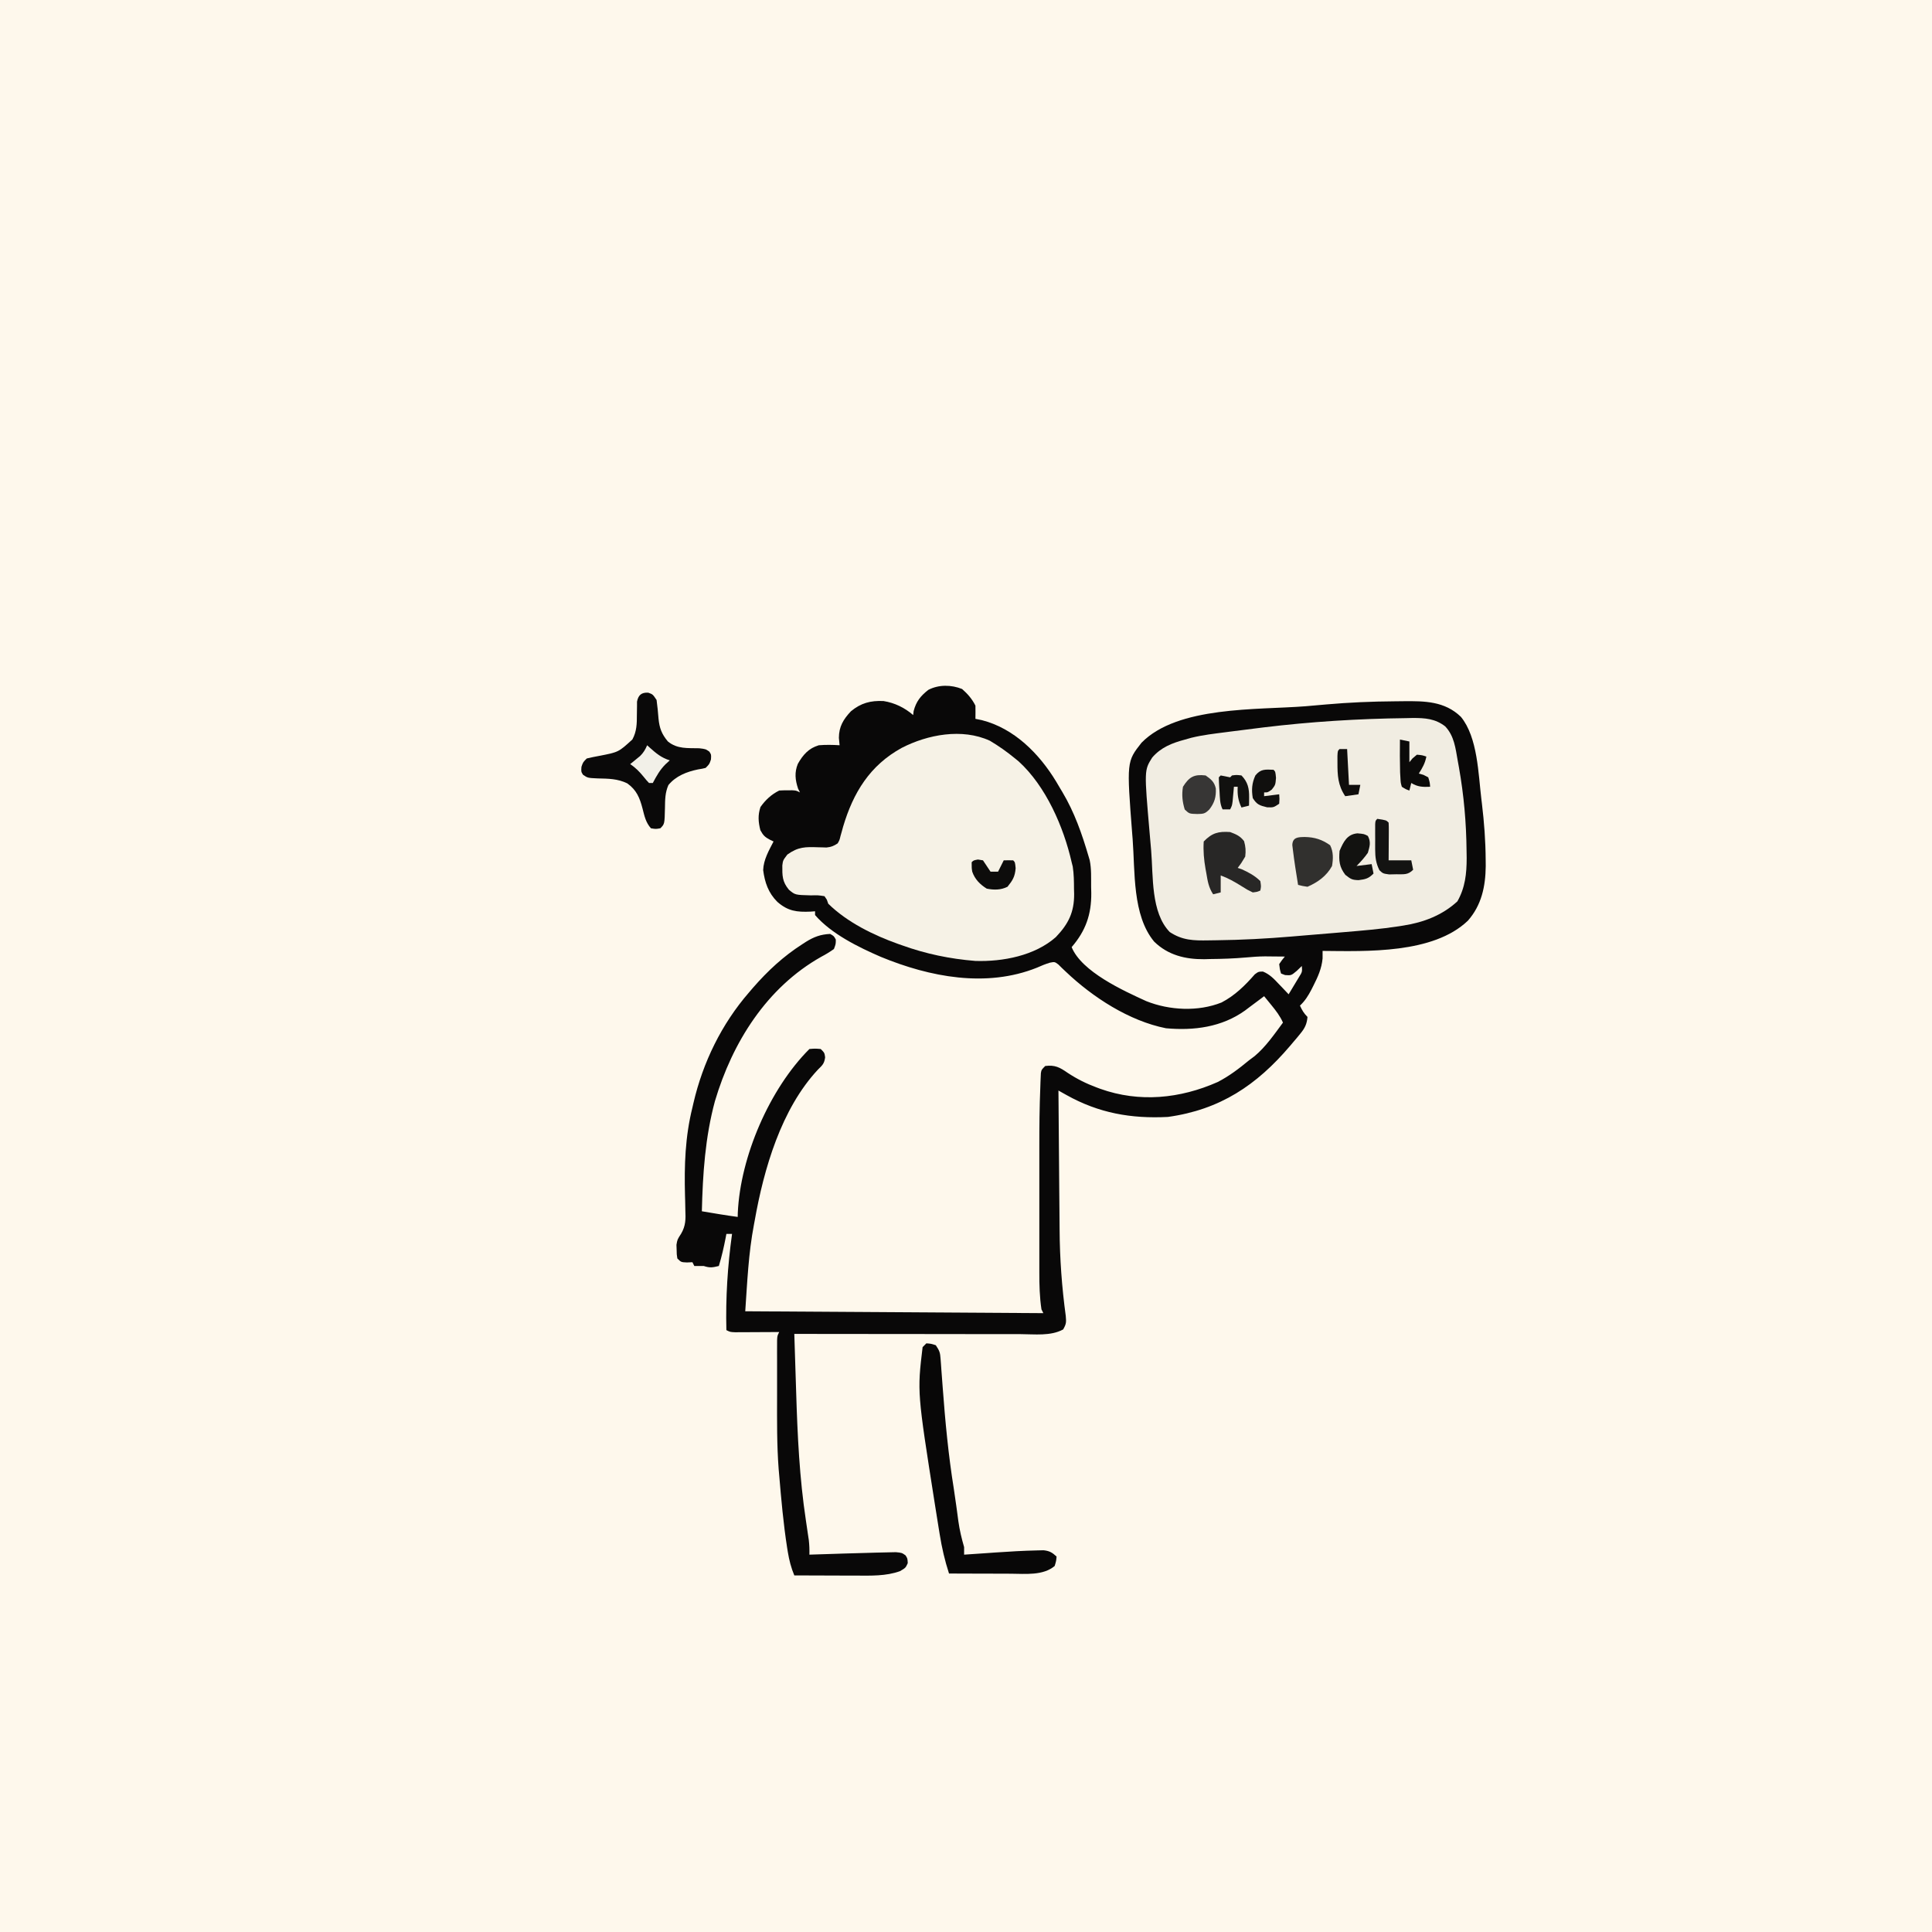
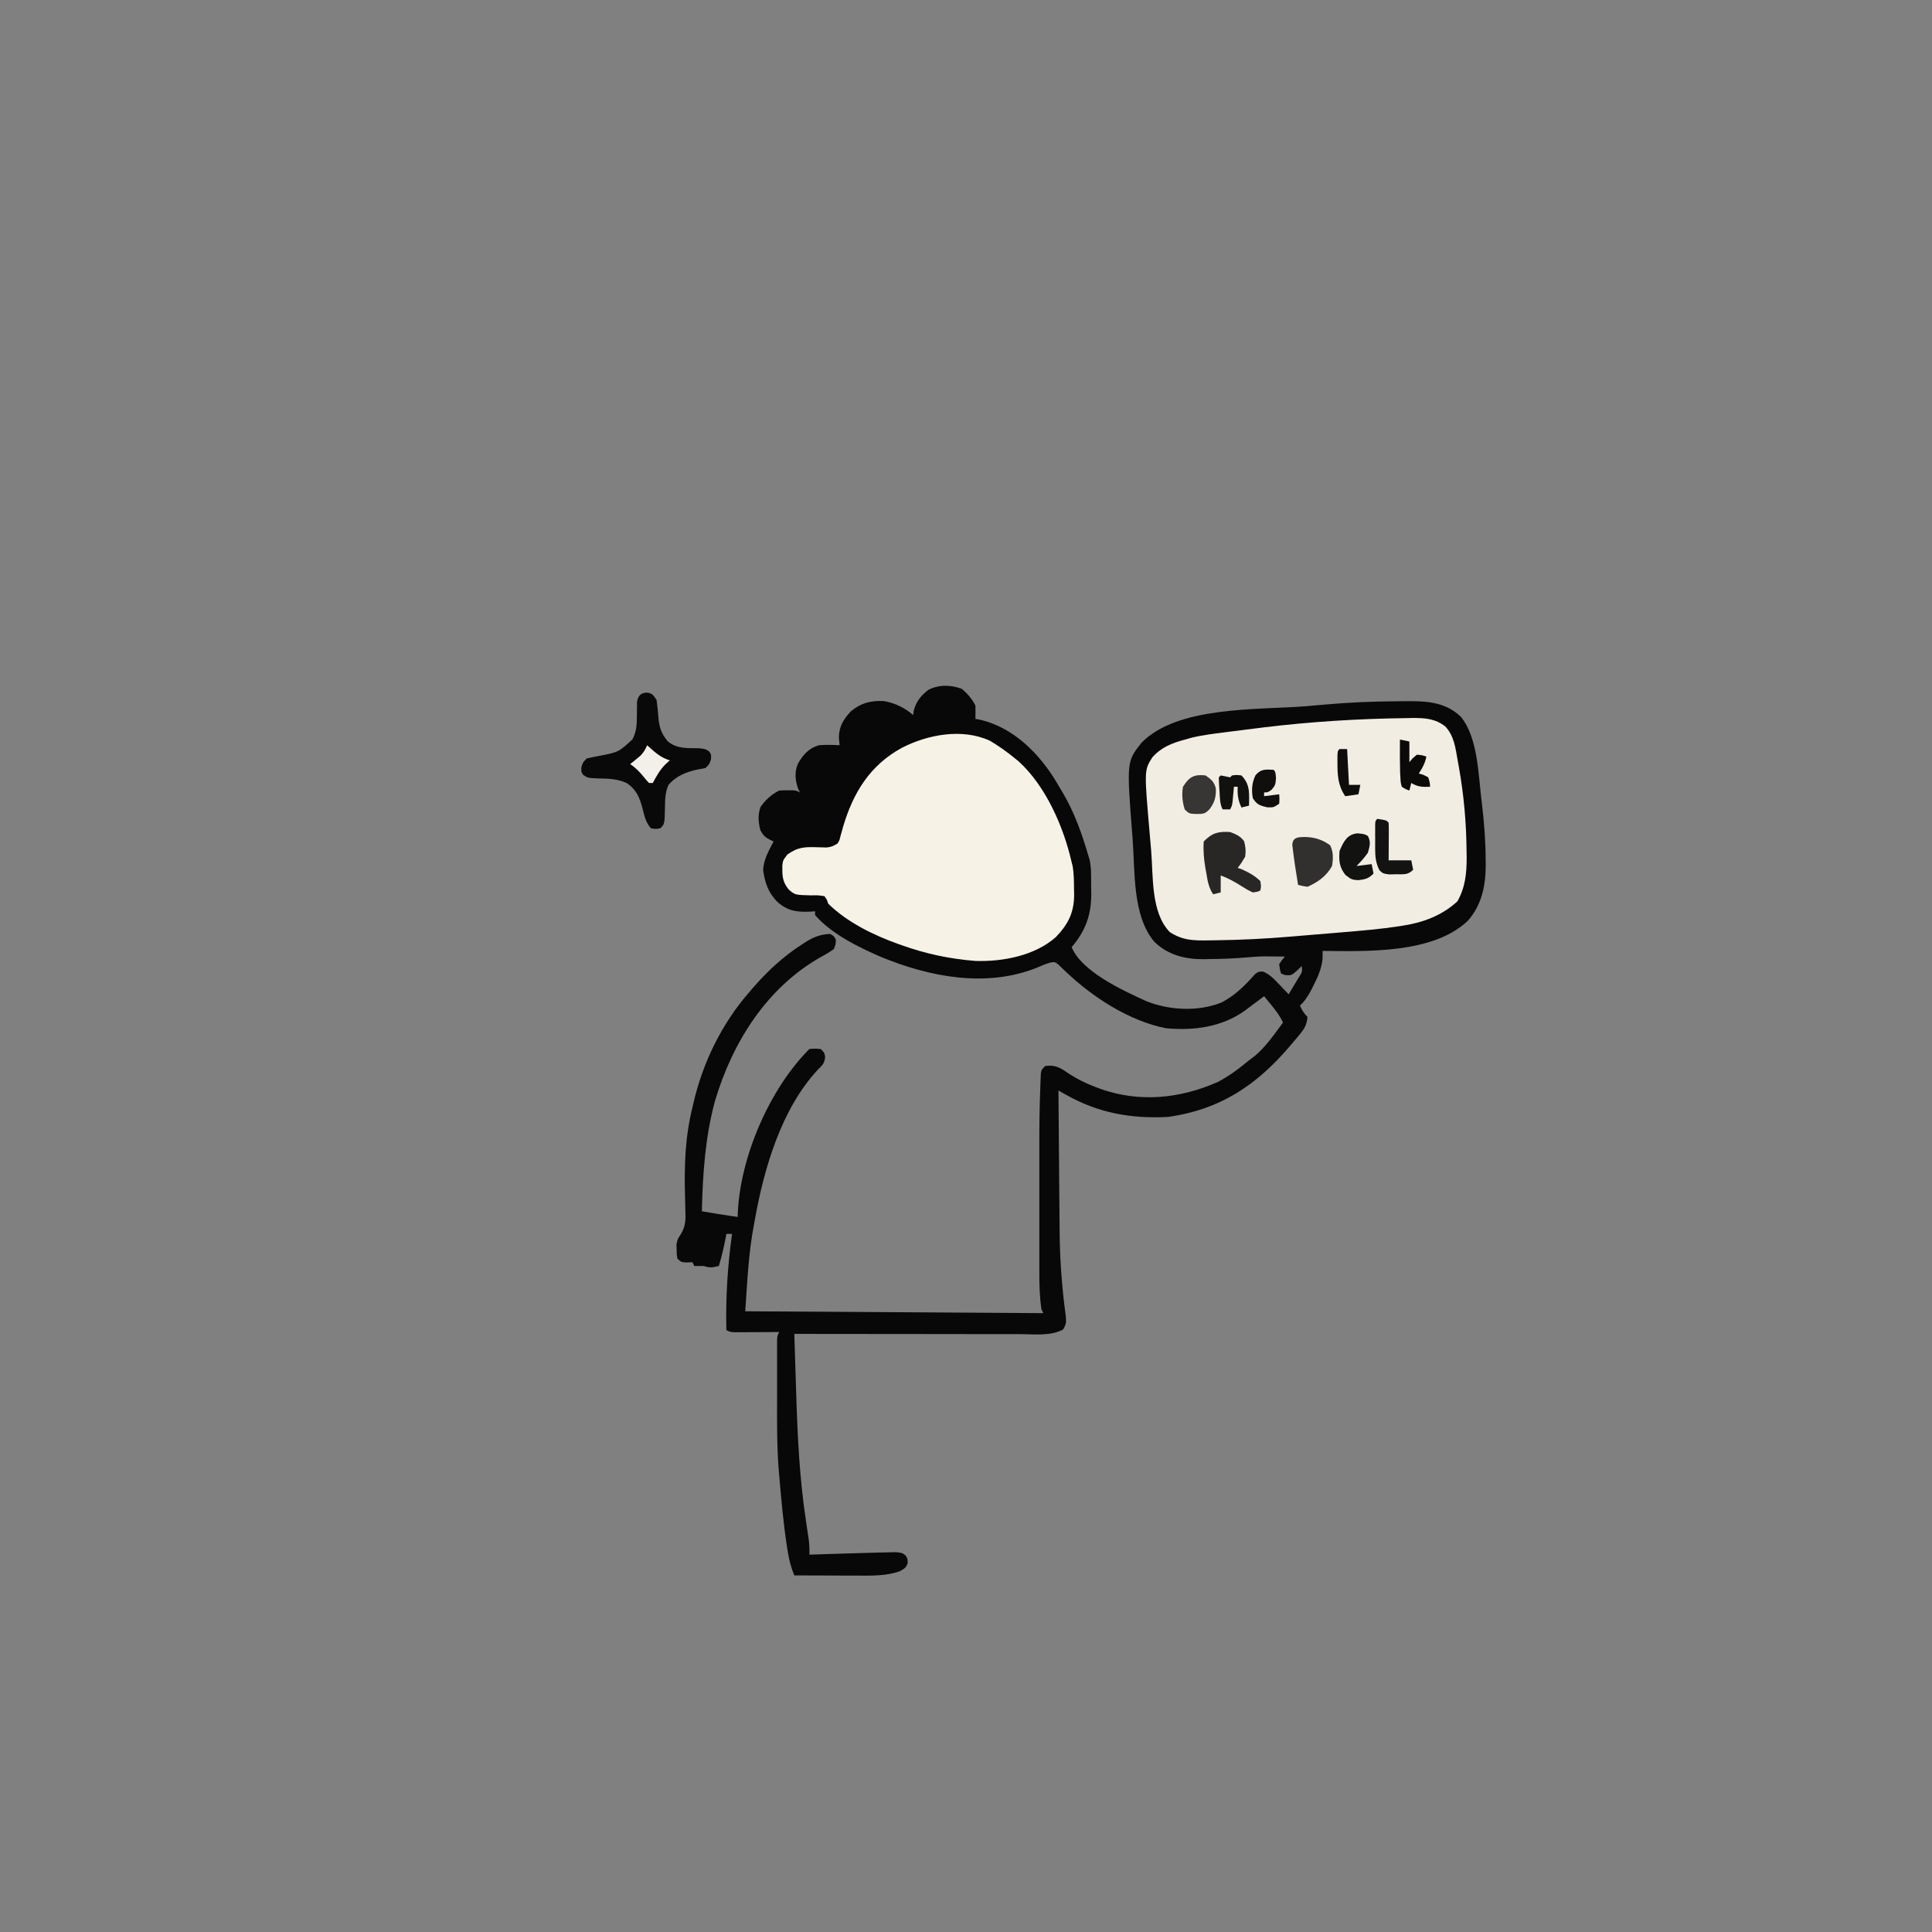
<svg xmlns="http://www.w3.org/2000/svg" version="1.1" width="1024" height="1024">
  <rect width="100%" height="100%" fill="#808080" stroke="none" />
-   <path d="M0 0 C337.92 0 675.84 0 1024 0 C1024 337.92 1024 675.84 1024 1024 C686.08 1024 348.16 1024 0 1024 C0 686.08 0 348.16 0 0 Z " fill="#FEF8EC" transform="translate(0,0)" />
  <path d="M0 0 C2.94 2.58 5.31 5.3 7.06 8.81 C7.1 11.15 7.11 13.48 7.06 15.81 C8.18 16.04 9.29 16.27 10.44 16.5 C27.65 20.87 40.94 34.34 49.87 49.1 C50.6 50.34 51.33 51.57 52.06 52.81 C52.41 53.39 52.76 53.97 53.12 54.57 C59.55 65.34 63.54 76.81 67.06 88.81 C67.25 89.45 67.44 90.09 67.63 90.75 C68.6 95.37 68.33 100.18 68.38 104.88 C68.4 105.96 68.43 107.04 68.46 108.15 C68.55 119.53 65.48 128.19 58.06 136.81 C63.36 149.86 85.43 159.88 97.62 165.44 C109.88 170.34 125.11 171.12 137.53 166.14 C144.6 162.44 149.93 157.18 155.14 151.22 C157.06 149.81 157.06 149.81 159.43 149.75 C163.01 151.2 165.29 153.61 167.88 156.38 C168.38 156.9 168.88 157.42 169.4 157.95 C170.63 159.23 171.85 160.52 173.06 161.81 C174.24 159.88 175.4 157.94 176.56 156 C177.21 154.92 177.86 153.84 178.53 152.73 C180.29 149.92 180.29 149.92 180.06 146.81 C179.18 147.66 178.29 148.5 177.38 149.38 C174.46 151.84 174.46 151.84 171.19 151.62 C170.49 151.36 169.79 151.09 169.06 150.81 C168.38 148.56 168.38 148.56 168.06 145.81 C169.54 143.64 169.54 143.64 171.06 141.81 C168.81 141.78 166.56 141.77 164.31 141.75 C162.43 141.73 162.43 141.73 160.52 141.71 C157.1 141.74 153.73 141.99 150.33 142.3 C144.05 142.85 137.8 143.07 131.5 143.12 C130.45 143.15 129.41 143.18 128.33 143.21 C118.32 143.29 109.1 141.06 101.78 133.88 C90.17 119.89 91.71 96.73 90.38 79.5 C90.31 78.65 90.24 77.8 90.17 76.92 C87.2 38.49 87.2 38.49 95.12 28.44 C114.3 8.94 156.33 11.16 182.04 9.14 C185.69 8.85 189.34 8.52 193 8.18 C205.09 7.12 217.15 6.6 229.29 6.52 C230.82 6.51 232.36 6.49 233.9 6.47 C245.2 6.35 255.82 6.46 264.38 14.76 C273.31 25.66 273.59 45.07 275.25 58.62 C275.34 59.33 275.42 60.03 275.51 60.75 C276.71 70.73 277.45 80.63 277.5 90.69 C277.51 91.75 277.52 92.82 277.53 93.92 C277.41 104.64 275.31 114.6 268.06 122.81 C249.66 140.4 214.39 139.02 191.06 138.81 C191.06 140.13 191.06 141.45 191.06 142.81 C190.55 148.21 188.6 152.47 186.19 157.25 C185.84 157.95 185.48 158.65 185.12 159.37 C183.41 162.63 181.75 165.3 179.06 167.81 C180.21 170.28 181.11 171.86 183.06 173.81 C182.74 177.53 181.68 179.75 179.32 182.6 C178.47 183.63 178.47 183.63 177.61 184.69 C176.99 185.41 176.38 186.13 175.75 186.88 C175.12 187.63 174.49 188.38 173.83 189.15 C156.12 209.97 136.76 222.97 109.06 226.81 C89.63 227.81 72.46 224.79 55.34 215.21 C54.53 214.76 53.73 214.31 52.9 213.85 C52.3 213.51 51.69 213.16 51.06 212.81 C51.15 224.59 51.24 236.37 51.35 248.15 C51.4 253.63 51.45 259.1 51.48 264.57 C51.52 269.87 51.57 275.16 51.62 280.46 C51.64 282.47 51.65 284.47 51.67 286.47 C51.76 301.91 52.86 317.02 54.94 332.31 C55.22 335.62 55.25 336.48 53.56 339.44 C46.97 343.06 38.34 341.95 31.06 341.93 C29.11 341.93 29.11 341.93 27.12 341.93 C23.58 341.93 20.04 341.92 16.5 341.91 C12.79 341.91 9.08 341.91 5.37 341.91 C-1.65 341.9 -8.66 341.89 -15.68 341.88 C-23.67 341.87 -31.66 341.87 -39.65 341.86 C-56.08 341.85 -72.51 341.83 -88.94 341.81 C-88.72 348.94 -88.49 356.07 -88.26 363.2 C-88.15 366.52 -88.04 369.83 -87.94 373.15 C-87.25 395.72 -86.19 418.21 -82.81 440.56 C-82.45 442.99 -82.1 445.43 -81.74 447.86 C-81.59 448.89 -81.43 449.92 -81.27 450.98 C-80.96 453.62 -80.87 456.15 -80.94 458.81 C-80.02 458.78 -79.11 458.75 -78.16 458.72 C-74.68 458.61 -71.2 458.5 -67.72 458.39 C-66.23 458.34 -64.73 458.29 -63.24 458.24 C-58.88 458.1 -54.52 457.97 -50.15 457.87 C-48.65 457.83 -47.15 457.79 -45.65 457.74 C-43.45 457.68 -41.24 457.63 -39.03 457.59 C-37.74 457.56 -36.45 457.53 -35.12 457.5 C-31.94 457.81 -31.94 457.81 -30 459.17 C-28.94 460.81 -28.94 460.81 -28.81 463.31 C-29.94 465.81 -29.94 465.81 -32.94 467.56 C-40.34 470.24 -48.46 469.95 -56.22 469.91 C-57.16 469.91 -58.11 469.91 -59.08 469.91 C-62.05 469.9 -65.03 469.89 -68 469.88 C-70.03 469.87 -72.06 469.87 -74.09 469.86 C-79.04 469.85 -83.99 469.83 -88.94 469.81 C-90.65 465.71 -91.66 461.75 -92.38 457.38 C-92.5 456.62 -92.62 455.86 -92.75 455.08 C-94.73 442.41 -95.86 429.59 -96.94 416.81 C-97.04 415.68 -97.14 414.54 -97.24 413.37 C-98.21 400.58 -98.09 387.76 -98.07 374.94 C-98.06 371.57 -98.07 368.2 -98.07 364.83 C-98.08 361.6 -98.07 358.37 -98.07 355.13 C-98.07 353.92 -98.07 352.72 -98.08 351.47 C-98.07 349.81 -98.07 349.81 -98.07 348.11 C-98.07 347.13 -98.07 346.15 -98.06 345.15 C-97.94 342.81 -97.94 342.81 -96.94 340.81 C-98.1 340.82 -98.1 340.82 -99.29 340.83 C-102.8 340.85 -106.31 340.86 -109.81 340.88 C-111.04 340.88 -112.26 340.89 -113.52 340.9 C-115.27 340.91 -115.27 340.91 -117.05 340.91 C-118.67 340.92 -118.67 340.92 -120.32 340.93 C-122.94 340.81 -122.94 340.81 -124.94 339.81 C-125.37 322.57 -124.3 305.9 -121.94 288.81 C-122.93 288.81 -123.92 288.81 -124.94 288.81 C-125.06 289.45 -125.18 290.09 -125.3 290.75 C-126.29 295.86 -127.42 300.84 -128.94 305.81 C-132.22 306.61 -133.65 306.91 -136.94 305.81 C-138.6 305.77 -140.27 305.77 -141.94 305.81 C-142.27 305.15 -142.6 304.49 -142.94 303.81 C-144.36 303.87 -144.36 303.87 -145.81 303.94 C-148.94 303.81 -148.94 303.81 -150.94 301.81 C-151.27 299.68 -151.27 299.68 -151.31 297.12 C-151.36 295.88 -151.36 295.88 -151.4 294.61 C-150.94 291.81 -150.94 291.81 -148.92 288.68 C-146.46 284.47 -146.48 280.96 -146.69 276.19 C-146.72 274.51 -146.76 272.82 -146.79 271.14 C-146.82 270.27 -146.84 269.4 -146.87 268.5 C-147.29 252.5 -146.82 237.42 -142.94 221.81 C-142.76 221.02 -142.57 220.24 -142.39 219.42 C-137.39 197.88 -127.47 177.54 -112.94 160.81 C-112.24 159.99 -111.54 159.18 -110.82 158.33 C-102.99 149.36 -94.71 141.66 -84.69 135.25 C-84.03 134.82 -83.36 134.39 -82.68 133.95 C-78.47 131.35 -75 130.06 -69.94 129.81 C-67.94 130.94 -67.94 130.94 -66.94 132.81 C-66.95 135.17 -66.95 135.17 -67.94 137.81 C-70.19 139.41 -72.27 140.67 -74.69 141.94 C-103.58 158.22 -121.77 187.3 -131.02 218.47 C-136.19 237.59 -137.47 257.09 -137.94 276.81 C-131.61 277.88 -125.29 278.95 -118.94 279.81 C-118.92 279.08 -118.91 278.35 -118.89 277.6 C-117.53 247.83 -102.09 211.96 -80.94 190.81 C-77.94 190.56 -77.94 190.56 -74.94 190.81 C-72.94 192.81 -72.94 192.81 -72.6 195.2 C-73.03 198.5 -74.01 199.39 -76.38 201.69 C-95.89 222.55 -105.1 254.41 -109.94 281.81 C-110.07 282.54 -110.21 283.26 -110.35 284 C-113.25 299.27 -113.86 314.17 -114.94 329.81 C-36.73 330.31 -36.73 330.31 43.06 330.81 C42.73 330.15 42.4 329.49 42.06 328.81 C41.07 322.31 40.92 315.77 40.93 309.2 C40.93 307.84 40.93 307.84 40.93 306.46 C40.92 303.5 40.93 300.54 40.93 297.57 C40.93 295.49 40.93 293.4 40.93 291.31 C40.93 286.94 40.93 282.57 40.93 278.2 C40.94 272.65 40.93 267.11 40.93 261.57 C40.92 257.25 40.93 252.94 40.93 248.63 C40.93 246.59 40.93 244.55 40.93 242.51 C40.92 232 41.02 221.51 41.45 211.02 C41.49 209.67 41.49 209.67 41.54 208.3 C41.58 207.48 41.61 206.65 41.65 205.8 C41.68 205.08 41.71 204.35 41.75 203.61 C42.06 201.81 42.06 201.81 44.06 199.81 C49.22 199.16 51.75 200.53 55.94 203.44 C60.86 206.68 65.78 209.14 71.31 211.19 C71.95 211.43 72.59 211.66 73.24 211.91 C93.97 219.3 115.54 217.12 135.43 208.32 C141.52 205.2 146.8 201.16 152.06 196.81 C153.05 196.07 154.04 195.33 155.06 194.56 C160.94 189.64 165.52 182.95 170.06 176.81 C168.5 173.29 166.37 170.54 163.94 167.56 C163.21 166.67 162.49 165.78 161.74 164.86 C161.19 164.18 160.63 163.51 160.06 162.81 C159.59 163.18 159.12 163.54 158.63 163.91 C156.45 165.57 154.26 167.19 152.06 168.81 C151.37 169.34 150.67 169.86 149.95 170.41 C137.62 179.24 122.87 181.15 108.06 179.81 C88.53 175.93 69.24 163.4 54.97 149.83 C54.29 149.18 53.6 148.53 52.89 147.86 C52.27 147.25 51.66 146.65 51.03 146.02 C49.07 144.55 49.07 144.55 46.46 145.07 C44.1 145.8 41.93 146.67 39.69 147.69 C12.82 158.47 -17.14 152.66 -43.05 141.98 C-54.95 136.84 -69.34 129.77 -77.94 119.81 C-77.94 119.15 -77.94 118.49 -77.94 117.81 C-78.71 117.87 -79.48 117.93 -80.28 117.99 C-87.63 118.31 -92.33 117.73 -97.94 112.81 C-102.7 108.05 -104.58 102.56 -105.44 96 C-105.26 90.48 -102.42 85.63 -99.94 80.81 C-100.88 80.37 -100.88 80.37 -101.83 79.91 C-104.54 78.5 -105.48 77.52 -106.94 74.81 C-108.04 70.4 -108.3 66.91 -106.88 62.56 C-104.2 58.77 -101.14 55.91 -96.94 53.81 C-95.44 53.72 -93.94 53.68 -92.44 53.69 C-91.25 53.68 -91.25 53.68 -90.03 53.68 C-87.94 53.81 -87.94 53.81 -85.94 54.81 C-86.27 54.15 -86.6 53.49 -86.94 52.81 C-88.48 48.18 -88.91 44.19 -87.06 39.66 C-84.37 34.91 -81.29 31.36 -75.94 29.81 C-72.24 29.51 -68.63 29.57 -64.94 29.81 C-65.06 28.51 -65.19 27.21 -65.31 25.88 C-65.28 19.92 -62.95 16.09 -58.94 11.81 C-53.64 7.41 -48.48 6.06 -41.65 6.38 C-35.77 7.31 -30.44 9.9 -25.94 13.81 C-25.86 13.11 -25.77 12.41 -25.69 11.69 C-24.37 6.62 -21.99 3.63 -17.88 0.44 C-12.36 -2.41 -5.68 -2.29 0 0 Z " fill="#090808" transform="translate(509.938,365.188)" />
  <path d="M0 0 C1.18 -0.03 2.36 -0.05 3.58 -0.08 C10.13 -0.09 15.5 0.26 20.81 4.38 C25.6 9.47 26.26 15.9 27.44 22.56 C27.65 23.73 27.86 24.89 28.08 26.1 C30.71 40.97 31.98 55.33 32.12 70.44 C32.14 71.66 32.16 72.89 32.18 74.15 C32.17 82.43 31.4 89.83 27.25 97.12 C19.27 104.49 9.26 108.29 -1.32 109.93 C-2.09 110.06 -2.86 110.18 -3.66 110.31 C-13.39 111.8 -23.19 112.62 -33 113.44 C-35 113.61 -37 113.78 -39 113.95 C-43.87 114.36 -48.73 114.76 -53.6 115.16 C-55.92 115.35 -58.25 115.55 -60.57 115.75 C-73.82 116.87 -87.06 117.58 -100.36 117.73 C-101.76 117.74 -103.17 117.76 -104.57 117.79 C-112.53 117.94 -118.45 117.82 -125.19 113.38 C-135.27 103.03 -133.91 83.73 -135.05 70.19 C-135.31 67.08 -135.59 63.97 -135.86 60.85 C-138.74 27.64 -138.74 27.64 -134.51 20.91 C-129.83 15.46 -123.99 13.21 -117.19 11.38 C-115.49 10.9 -115.49 10.9 -113.76 10.41 C-107.74 8.93 -101.58 8.23 -95.44 7.44 C-94.78 7.35 -94.12 7.27 -93.45 7.18 C-88.7 6.56 -83.94 5.96 -79.19 5.38 C-77.42 5.16 -77.42 5.16 -75.62 4.93 C-50.52 1.88 -25.28 0.3 0 0 Z " fill="#F1EDE2" transform="translate(745.188,380.625)" />
  <path d="M0 0 C4.73 2.81 9.1 5.9 13.34 9.39 C14.28 10.16 14.28 10.16 15.24 10.94 C29.7 24.08 39.09 45.7 43.34 64.39 C43.53 65.15 43.73 65.91 43.92 66.7 C44.55 70.7 44.57 74.66 44.59 78.71 C44.62 79.93 44.62 79.93 44.66 81.18 C44.72 90.88 41.66 97.07 34.97 104.07 C23.81 113.95 6.83 117.18 -7.71 116.71 C-21.2 115.62 -33.93 112.98 -46.66 108.39 C-47.28 108.17 -47.91 107.95 -48.56 107.73 C-61.62 103.09 -75.65 96.21 -85.66 86.39 C-85.91 85.68 -86.17 84.96 -86.43 84.22 C-86.84 83.62 -87.24 83.02 -87.66 82.39 C-91.03 81.87 -91.03 81.87 -94.91 81.96 C-103.24 81.74 -103.24 81.74 -106.53 78.96 C-110.08 74.68 -110.05 71.54 -110.01 66.1 C-109.66 63.39 -109.66 63.39 -107.34 60.33 C-101.58 56.17 -97.76 56.24 -90.9 56.47 C-90.16 56.49 -89.42 56.5 -88.66 56.52 C-87.99 56.54 -87.32 56.57 -86.62 56.59 C-84.18 56.35 -82.7 55.77 -80.66 54.39 C-79.66 52.6 -79.66 52.6 -79.16 50.46 C-78.82 49.28 -78.82 49.28 -78.48 48.07 C-78.25 47.23 -78.02 46.39 -77.78 45.52 C-72.42 27.51 -63.6 13.04 -46.71 3.78 C-32.99 -3.27 -14.73 -6.77 0 0 Z " fill="#F6F2E6" transform="translate(524.656,392.605)" />
-   <path d="M0 0 C2.5 0.19 2.5 0.19 5 1 C7 4.01 7.29 4.88 7.53 8.3 C7.6 9.17 7.67 10.05 7.73 10.94 C7.8 11.89 7.86 12.83 7.93 13.81 C8.08 15.84 8.24 17.88 8.39 19.91 C8.47 20.98 8.55 22.04 8.63 23.14 C9.97 41.24 11.65 59.14 14.54 77.06 C15.01 80.07 15.44 83.08 15.85 86.1 C15.98 87.07 16.11 88.04 16.25 89.03 C16.49 90.8 16.73 92.58 16.96 94.35 C17.62 99.05 18.68 103.43 20 108 C20 109.32 20 110.64 20 112 C20.87 111.94 21.73 111.88 22.62 111.82 C25.91 111.59 29.19 111.37 32.48 111.15 C33.88 111.05 35.29 110.95 36.7 110.85 C44.05 110.34 51.4 109.91 58.77 109.75 C59.88 109.72 60.98 109.7 62.12 109.67 C65.32 110.04 66.66 110.84 69 113 C68.81 115.31 68.81 115.31 68 118 C61.87 123.2 52.41 122.14 44.81 122.1 C43.87 122.1 42.93 122.09 41.95 122.09 C38.97 122.09 35.98 122.08 33 122.06 C30.96 122.06 28.93 122.05 26.89 122.05 C21.93 122.04 16.96 122.02 12 122 C9.76 115.13 8.2 108.34 7.06 101.21 C6.9 100.2 6.73 99.19 6.56 98.15 C6.03 94.9 5.51 91.64 5 88.38 C4.82 87.26 4.65 86.14 4.46 84.99 C-4.86 25.87 -4.86 25.87 -2 2 C-1.34 1.34 -0.68 0.68 0 0 Z " fill="#080707" transform="translate(491,712)" />
  <path d="M0 0 C2.44 0.88 2.44 0.88 4.44 3.88 C4.89 7.19 5.22 10.47 5.47 13.81 C5.97 18.78 7.13 21.93 10.44 25.88 C15.45 29.94 20.85 29.32 27.04 29.47 C30.44 29.88 30.44 29.88 32.41 31.25 C33.44 32.88 33.44 32.88 33.25 35.44 C32.44 37.88 32.44 37.88 30.44 39.88 C28.59 40.33 28.59 40.33 26.38 40.69 C20.39 41.92 14.67 44.16 10.71 48.97 C8.94 53 8.95 56.7 8.88 61.06 C8.69 69.62 8.69 69.62 6.44 71.88 C4 72.31 4 72.31 1.44 71.88 C-1.3 68.82 -2.01 65.32 -3 61.44 C-4.48 55.75 -6.19 51.55 -11.12 48.06 C-16.25 45.57 -21.18 45.58 -26.76 45.45 C-32.07 45.21 -32.07 45.21 -34.57 43.5 C-35.56 41.88 -35.56 41.88 -35.38 39.31 C-34.56 36.88 -34.56 36.88 -32.56 34.88 C-30.37 34.35 -28.16 33.9 -25.94 33.5 C-15.73 31.53 -15.73 31.53 -8.39 24.81 C-6.05 20.5 -6 16.45 -6 11.62 C-5.99 10.04 -5.97 8.45 -5.93 6.86 C-5.93 5.82 -5.93 5.82 -5.93 4.76 C-5.24 1.22 -3.53 -0.17 0 0 Z " fill="#0A0909" transform="translate(343.562,367.125)" />
  <path d="M0 0 C3.19 1.2 5.3 2.08 7.38 4.81 C8.22 7.77 8.37 9.92 8 13 C6 16.38 6 16.38 4 19 C4.68 19.23 5.36 19.45 6.06 19.69 C9.74 21.33 13.12 23.14 16 26 C16.44 28.81 16.44 28.81 16 31 C14.37 31.71 14.37 31.71 12 32 C9.16 30.64 9.16 30.64 6.06 28.69 C2.44 26.43 -0.98 24.46 -5 23 C-5 25.97 -5 28.94 -5 32 C-6.98 32.5 -6.98 32.5 -9 33 C-11.41 29.39 -11.92 26 -12.62 21.81 C-12.76 21.08 -12.89 20.35 -13.03 19.6 C-13.89 14.67 -14.33 10.01 -14 5 C-9.56 0.45 -6.26 -0.42 0 0 Z " fill="#282726" transform="translate(652,441)" />
  <path d="M0 0 C5.15 0.09 9.18 1.37 13.38 4.38 C15.14 7.9 15.03 11.53 14.38 15.38 C11.48 20.69 6.82 24 1.38 26.38 C-1.34 25.97 -1.34 25.97 -3.62 25.38 C-4.63 19.16 -5.62 12.94 -6.38 6.69 C-6.47 5.9 -6.57 5.11 -6.67 4.3 C-6.57 0.04 -3.47 0.05 0 0 Z " fill="#31302E" transform="translate(691.625,443.625)" />
  <path d="M0 0 C3.56 0.31 3.56 0.31 5.56 1.38 C7.27 4.68 6.56 6.8 5.56 10.31 C3.77 12.86 1.76 15.1 -0.44 17.31 C3.52 16.82 3.52 16.82 7.56 16.31 C7.89 17.96 8.22 19.61 8.56 21.31 C5.92 23.96 4.42 24.33 0.62 24.81 C-2.85 24.69 -3.45 24.3 -6.38 22 C-9.6 17.79 -9.87 14.52 -9.44 9.31 C-7.4 4.52 -5.46 0.5 0 0 Z " fill="#121210" transform="translate(719.438,441.688)" />
  <path d="M0 0 C2.85 1.98 4.67 3.44 5.41 6.94 C5.6 11.42 4.78 14.37 2 18 C-0.39 20.39 -1.15 20.35 -4.44 20.44 C-8.66 20.32 -8.66 20.32 -11.06 18.06 C-12.32 13.94 -12.72 10.27 -12 6 C-8.74 0.79 -6.14 -0.72 0 0 Z " fill="#373635" transform="translate(639,411)" />
  <path d="M0 0 C4.71 0.71 4.71 0.71 6 2 C6.09 3.49 6.11 4.98 6.1 6.47 C6.09 7.37 6.09 8.27 6.09 9.2 C6.08 10.14 6.07 11.09 6.06 12.06 C6.06 13.01 6.05 13.96 6.05 14.94 C6.04 17.29 6.02 19.65 6 22 C9.96 22 13.92 22 18 22 C18.33 23.65 18.66 25.3 19 27 C16.14 29.86 14.04 29.33 10.06 29.38 C8.82 29.4 7.57 29.43 6.29 29.46 C3 29 3 29 1.12 27.23 C-0.72 23.57 -1.13 20.34 -1.13 16.27 C-1.13 15.38 -1.14 14.5 -1.14 13.59 C-1.13 12.67 -1.13 11.76 -1.12 10.81 C-1.13 9.89 -1.13 8.96 -1.14 8 C-1.14 7.12 -1.13 6.24 -1.13 5.33 C-1.13 4.52 -1.13 3.72 -1.13 2.89 C-1 1 -1 1 0 0 Z " fill="#131312" transform="translate(730,434)" />
  <path d="M0 0 C2.48 0.5 2.48 0.5 5 1 C5 4.63 5 8.26 5 12 C5.84 10.98 5.84 10.98 6.69 9.94 C7.45 9.3 8.21 8.66 9 8 C11.75 8.25 11.75 8.25 14 9 C13.35 12.49 11.9 15.03 10 18 C10.8 18.23 11.61 18.45 12.44 18.69 C13.71 19.34 13.71 19.34 15 20 C15.81 22.62 15.81 22.62 16 25 C12.05 25.18 9.4 25.09 6 23 C5.67 24.32 5.34 25.64 5 27 C3.05 26.3 3.05 26.3 1 25 C0.39 22.89 0.39 22.89 0.25 20.25 C0.19 19.28 0.14 18.31 0.08 17.31 C-0.06 11.54 -0.08 5.77 0 0 Z " fill="#0B0A09" transform="translate(742,392)" />
-   <path d="M0 0 C0.89 0.14 1.77 0.29 2.69 0.44 C4.05 2.42 5.38 4.42 6.69 6.44 C8.01 6.44 9.33 6.44 10.69 6.44 C11.68 4.46 12.67 2.48 13.69 0.44 C15.35 0.39 17.02 0.4 18.69 0.44 C19.69 1.44 19.69 1.44 20 4.62 C19.64 9.05 18.45 11.02 15.69 14.44 C12.14 16.21 8.54 16.2 4.69 15.44 C1.11 13.21 -1.61 10.48 -3 6.45 C-3.31 4.56 -3.31 4.56 -3.31 1.44 C-2.31 0.44 -2.31 0.44 0 0 Z " fill="#0D0C0B" transform="translate(518.312,455.562)" />
  <path d="M0 0 C1.67 0.33 3.33 0.67 5 1 C5.33 0.67 5.66 0.34 6 0 C8.38 -0.31 8.38 -0.31 11 0 C14.41 3.53 15.13 6.91 15.06 11.69 C15.05 12.5 15.04 13.3 15.04 14.14 C15.02 14.75 15.01 15.37 15 16 C13.68 16.33 12.36 16.66 11 17 C9.2 13.17 8.8 10.22 9 6 C8.34 6 7.68 6 7 6 C6.94 6.7 6.88 7.4 6.82 8.12 C6.73 9.03 6.65 9.94 6.56 10.88 C6.48 11.78 6.4 12.68 6.32 13.62 C6 16 6 16 5 18 C3.68 18 2.36 18 1 18 C-0.51 14.97 -0.41 11.76 -0.62 8.44 C-0.68 7.74 -0.73 7.04 -0.78 6.32 C-0.9 4.55 -0.95 2.77 -1 1 C-0.67 0.67 -0.34 0.34 0 0 Z " fill="#11110F" transform="translate(647,411)" />
  <path d="M0 0 C1 1 1 1 1.31 4.31 C1 8 1 8 -0.88 10.44 C-3 12 -3 12 -5 12 C-5 12.66 -5 13.32 -5 14 C-2.36 13.67 0.28 13.34 3 13 C3.19 15.38 3.19 15.38 3 18 C0 20 0 20 -3.44 19.88 C-7.42 18.9 -8.83 18.47 -11 15 C-11.73 10.59 -11.49 7.07 -9.62 3 C-6.77 -0.51 -4.34 -0.18 0 0 Z " fill="#100F0E" transform="translate(675,408)" />
  <path d="M0 0 C0.45 0.41 0.89 0.82 1.36 1.24 C4.74 4.26 7.58 6.66 12 8 C11.26 8.68 10.51 9.36 9.75 10.06 C6.76 13.03 4.97 16.29 3 20 C2.34 20 1.68 20 1 20 C-0.37 18.57 -0.37 18.57 -1.88 16.69 C-4.05 14.05 -6.11 11.89 -9 10 C-8.52 9.61 -8.04 9.23 -7.54 8.83 C-6.91 8.31 -6.28 7.79 -5.62 7.25 C-4.69 6.48 -4.69 6.48 -3.73 5.7 C-1.92 3.92 -1 2.32 0 0 Z " fill="#F2F0E8" transform="translate(343,395)" />
  <path d="M0 0 C1.32 0 2.64 0 4 0 C4.33 6.27 4.66 12.54 5 19 C6.98 19 8.96 19 11 19 C10.67 20.65 10.34 22.3 10 24 C7.69 24.33 5.38 24.66 3 25 C-0.87 19.28 -1.14 13.97 -1.12 7.19 C-1.13 6.05 -1.13 4.91 -1.13 3.73 C-1 1 -1 1 0 0 Z " fill="#0F0D0C" transform="translate(710,397)" />
</svg>